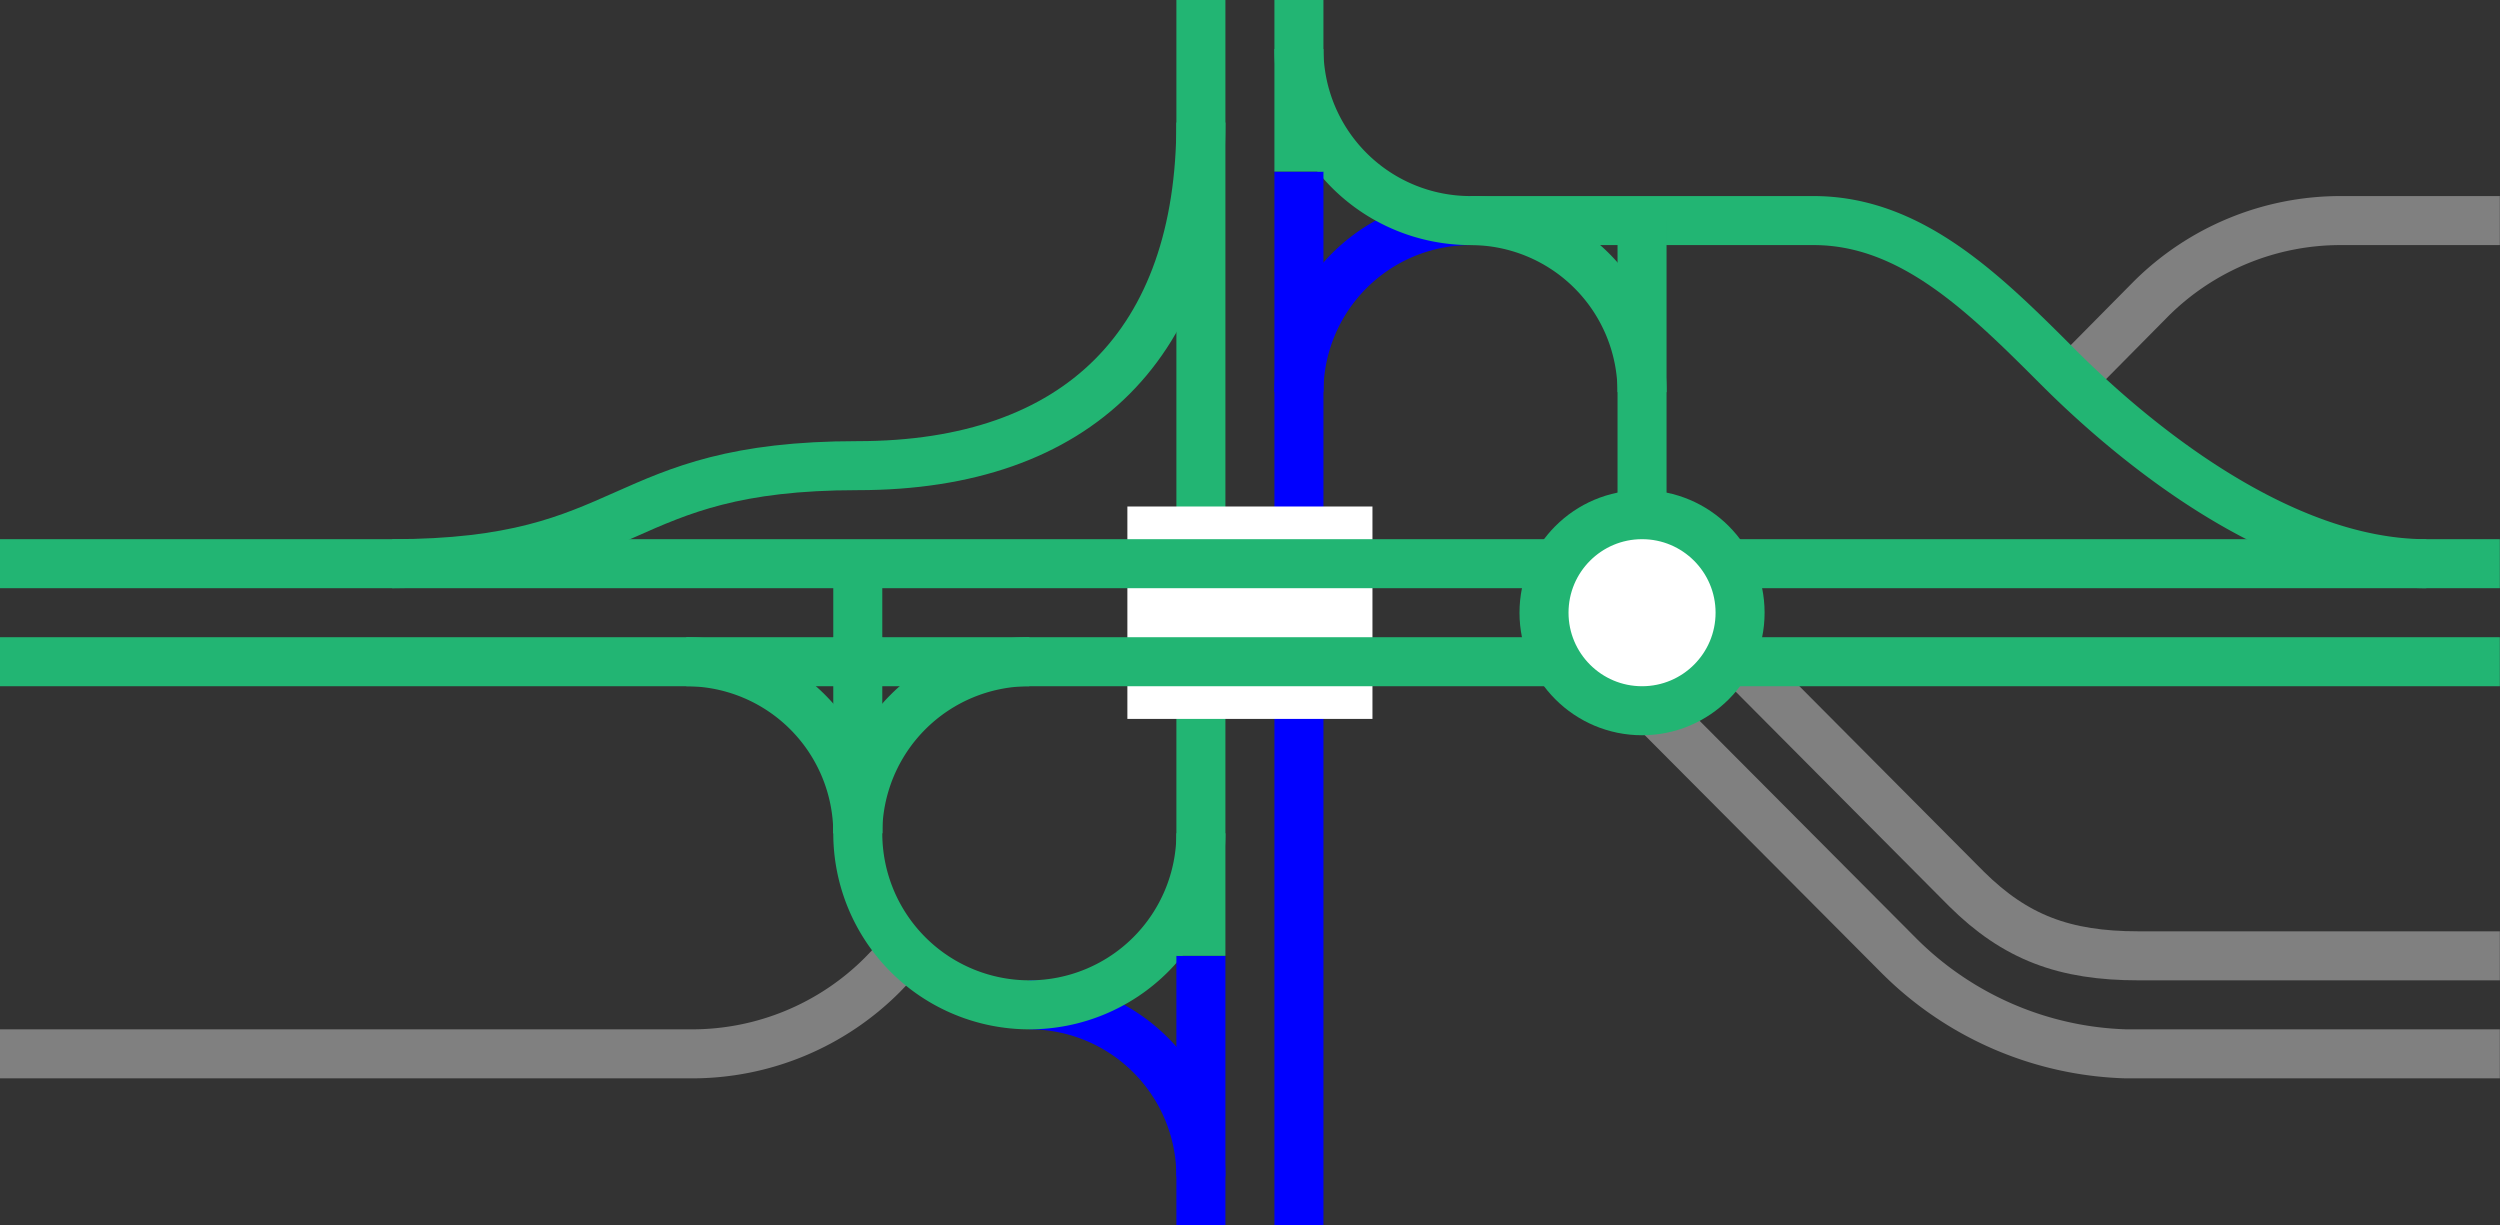
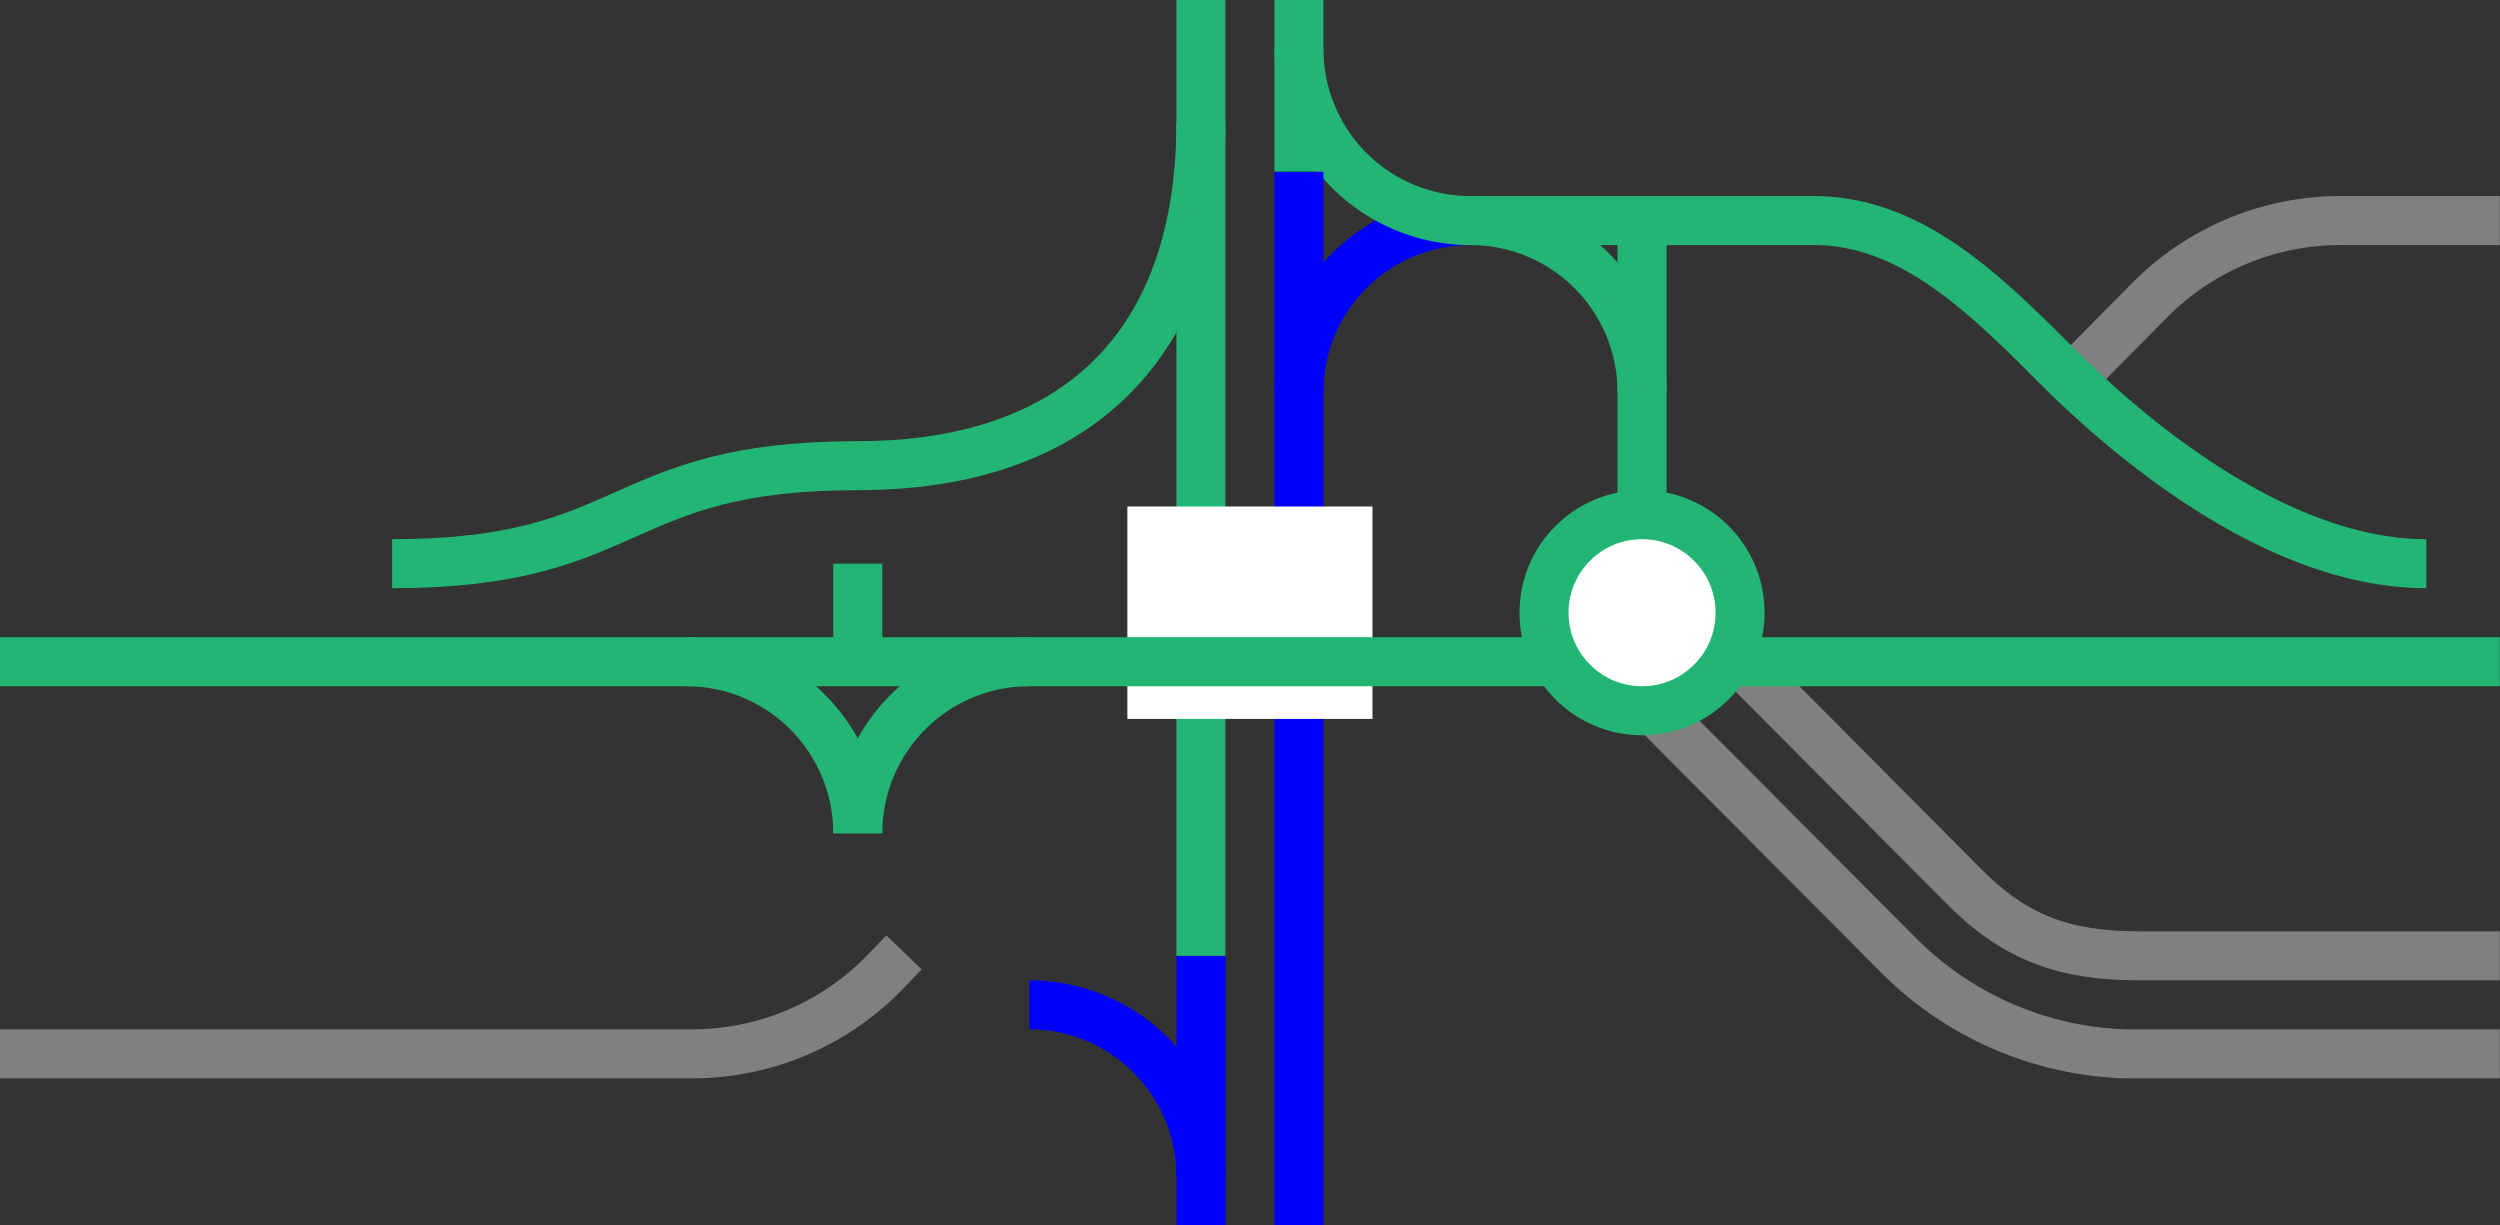
<svg xmlns="http://www.w3.org/2000/svg" viewBox="0 0 153.01 75">
  <rect x="0" y="0" width="153.01" height="75" fill="#333333" stroke="none" />
  <g fill="none">
    <path d="m79.5 24a10.5 10.5 0 0 1 10.5-10.5" stroke="#00f" stroke-miterlimit="10" stroke-width="3" />
    <path d="m153 13.5h-9.73a16.44 16.44 0 0 0 -11.62 4.79l-5.65 5.71" stroke="#808080" stroke-miterlimit="10" stroke-width="3" />
    <path d="m79.5 3a10.5 10.5 0 0 0 10.5 10.5h21c6 0 10.5 4.5 15 9s13.5 12 22.5 12" stroke="#22b573" stroke-miterlimit="10" stroke-width="3" />
    <path d="m0 64.5h42.33a16.45 16.45 0 0 0 11.67-4.83l1.33-1.38" stroke="#808080" stroke-miterlimit="10" stroke-width="3" />
    <path d="m63 61.5a10.5 10.5 0 0 1 10.5 10.5" stroke="#00f" stroke-miterlimit="10" stroke-width="3" />
-     <path d="m73.5 51a10.5 10.5 0 0 1 -21 0v-12" stroke="#22b573" stroke-miterlimit="10" stroke-width="3" />
    <path d="m52.5 51a10.5 10.5 0 0 1 10.5-10.5" stroke="#22b573" stroke-miterlimit="10" stroke-width="3" />
    <path d="m42 40.5a10.5 10.5 0 0 1 10.5 10.5" stroke="#22b573" stroke-miterlimit="10" stroke-width="3" />
    <path d="m24 34.5c15 0 13.5-6 28.5-6 13.5 0 21-7.5 21-21" stroke="#22b573" stroke-miterlimit="10" stroke-width="3" />
    <path d="m79.5 10.5v64.5" stroke="#00f" stroke-miterlimit="10" stroke-width="3" />
    <path d="m73.5 58.5v16.5" stroke="#00f" stroke-miterlimit="10" stroke-width="3" />
    <path d="m0 35.97h3v3h-3z" />
    <path d="m150 35.95h3v3h-3z" />
    <path d="m79.5 0v10.5" stroke="#22b573" stroke-miterlimit="10" stroke-width="3" />
    <path d="m73.5 0v58.5" stroke="#22b573" stroke-miterlimit="10" stroke-width="3" />
    <path d="m153 64.5h-22.88a20.51 20.51 0 0 1 -13.89-6l-17-17.07" stroke="#808080" stroke-miterlimit="10" stroke-width="3" />
    <path d="m153 58.5h-22.13c-4.53 0-7.52-1.13-10.51-4.09l-16.84-16.93" stroke="#808080" stroke-miterlimit="10" stroke-width="3" />
    <path d="m100.5 31.5v-18" stroke="#22b573" stroke-miterlimit="10" stroke-width="3" />
    <path d="m100.5 24a10.5 10.5 0 0 0 -10.5-10.5" stroke="#22b573" stroke-miterlimit="10" stroke-width="3" />
    <path d="m69 37.5h15" stroke="#fff" stroke-miterlimit="10" stroke-width="13" />
    <path d="m0 40.5h153" stroke="#22b573" stroke-miterlimit="10" stroke-width="3" />
-     <path d="m0 34.5h153" stroke="#22b573" stroke-miterlimit="10" stroke-width="3" />
    <path d="m52.5 34.5v6" stroke="#22b573" stroke-miterlimit="10" stroke-width="3" />
  </g>
  <circle cx="100.5" cy="37.5" fill="#fff" r="6" stroke="#22b573" stroke-miterlimit="10" stroke-width="3" />
</svg>